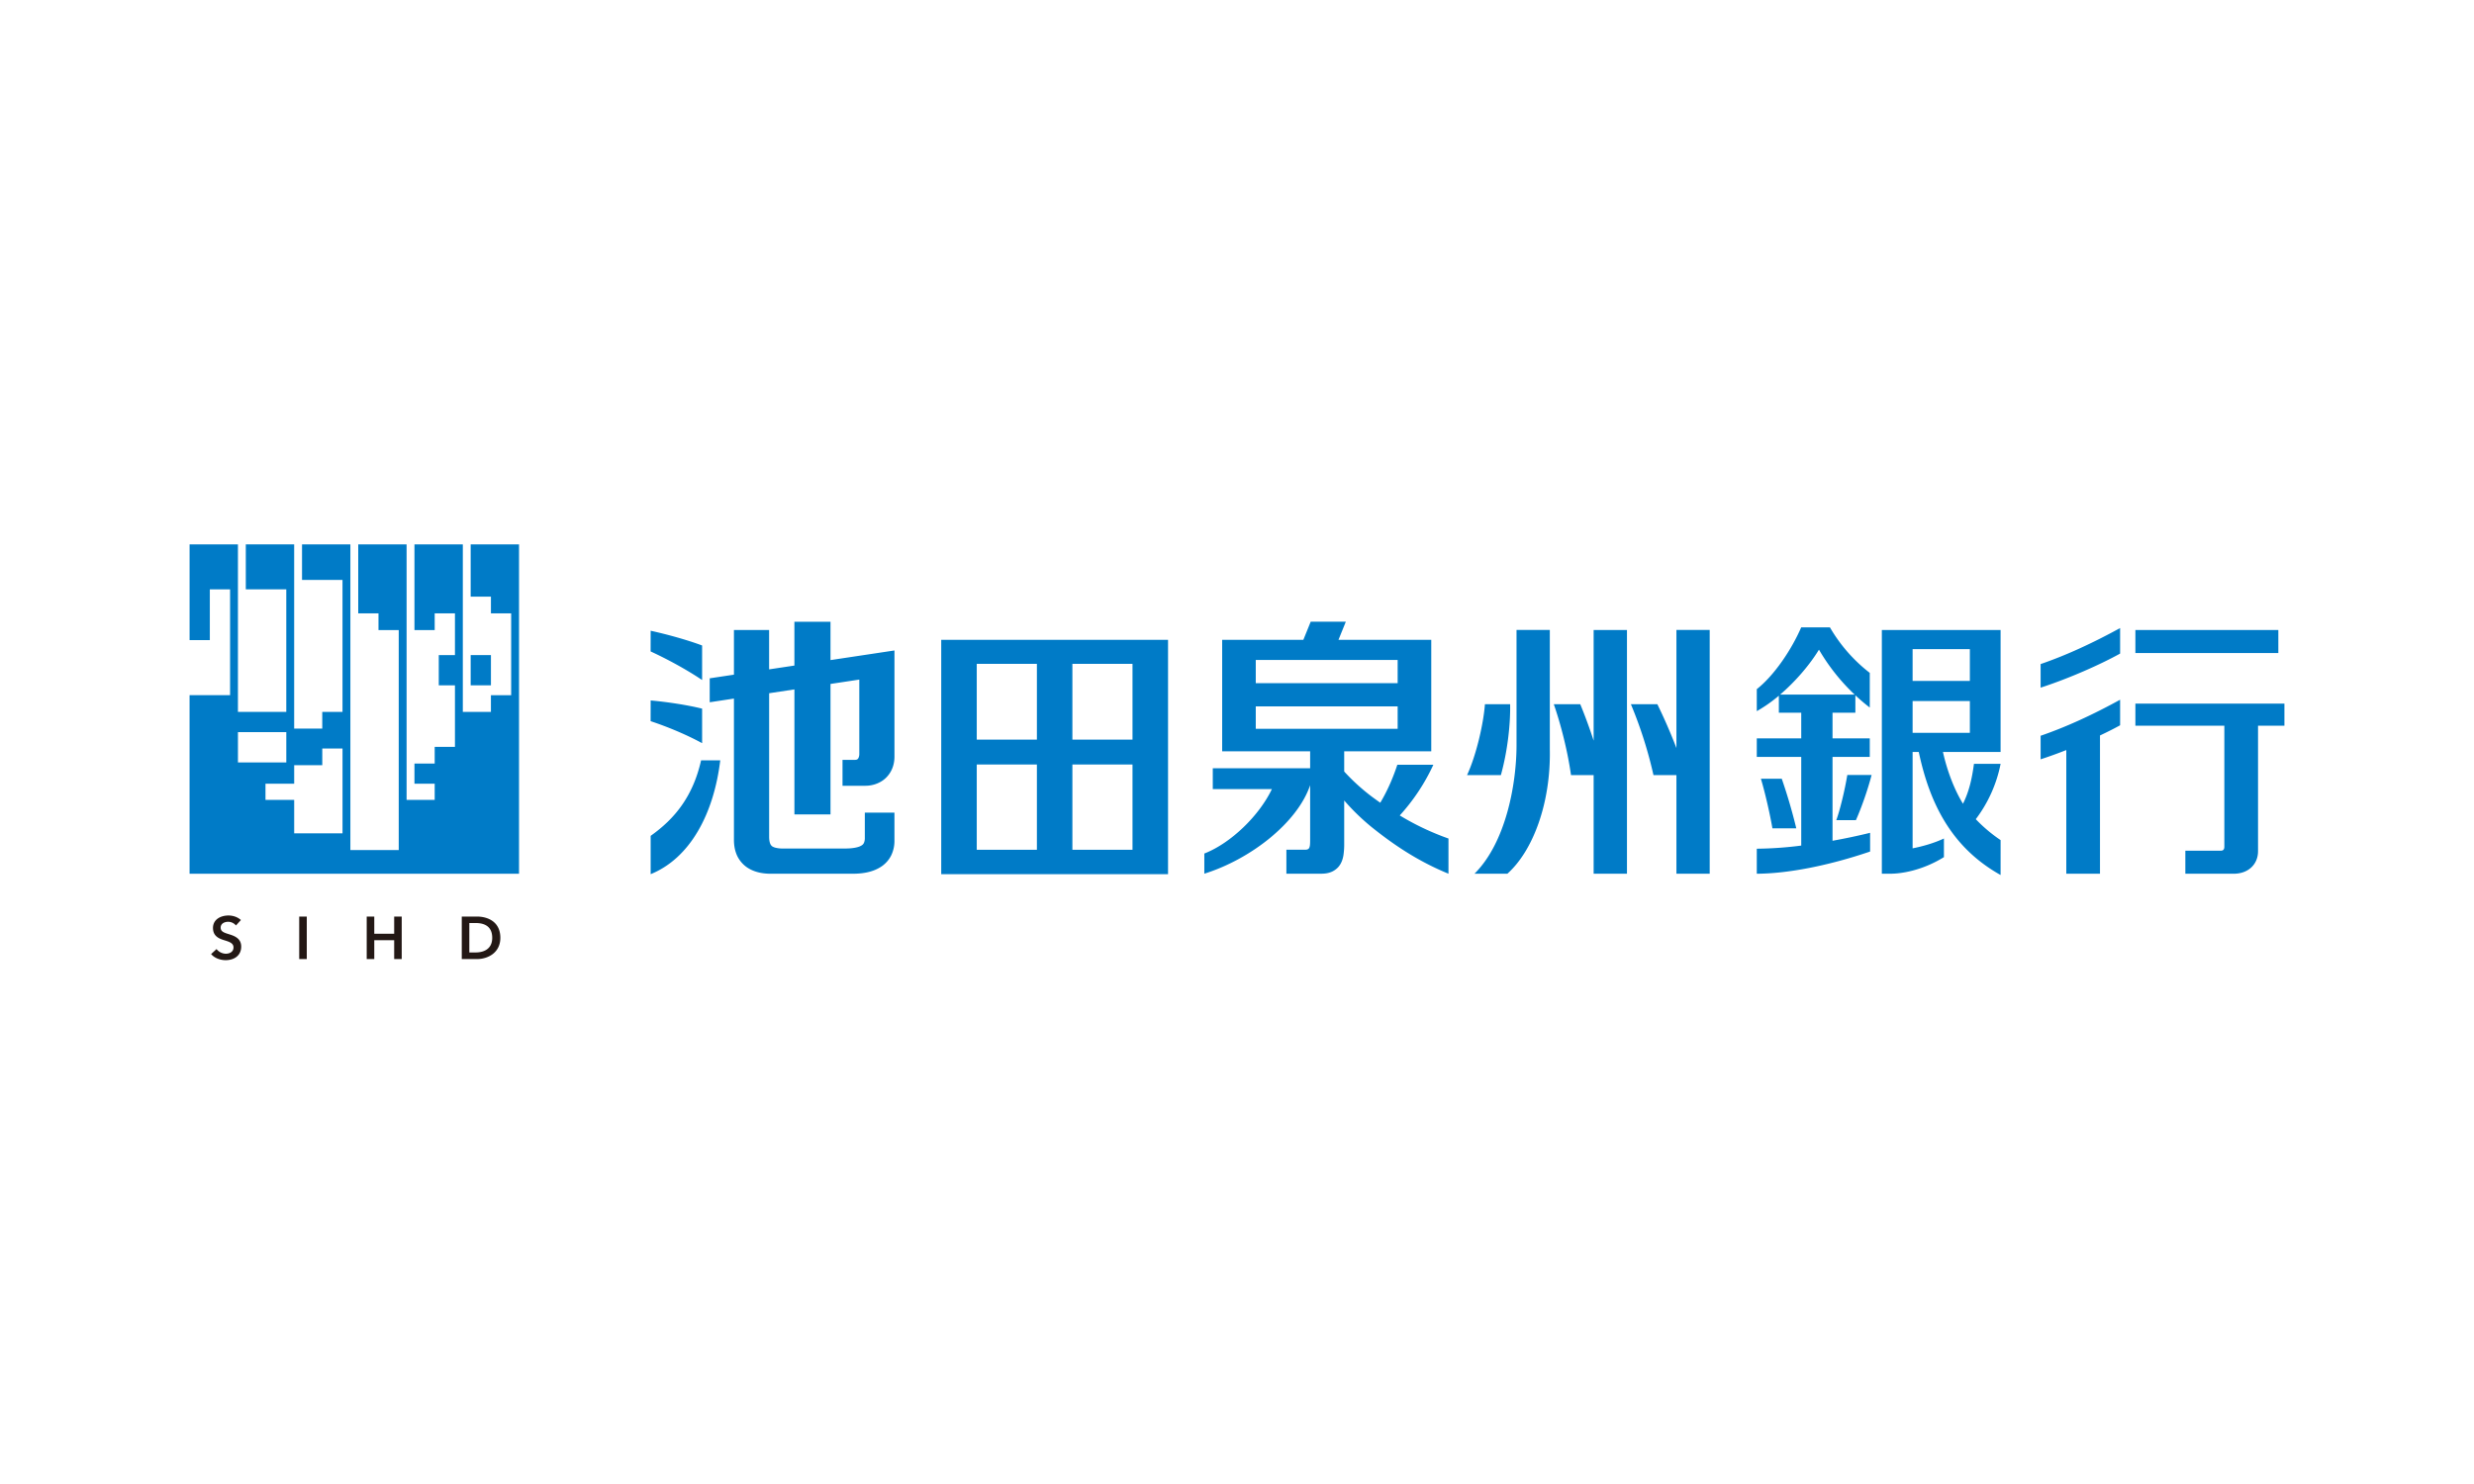
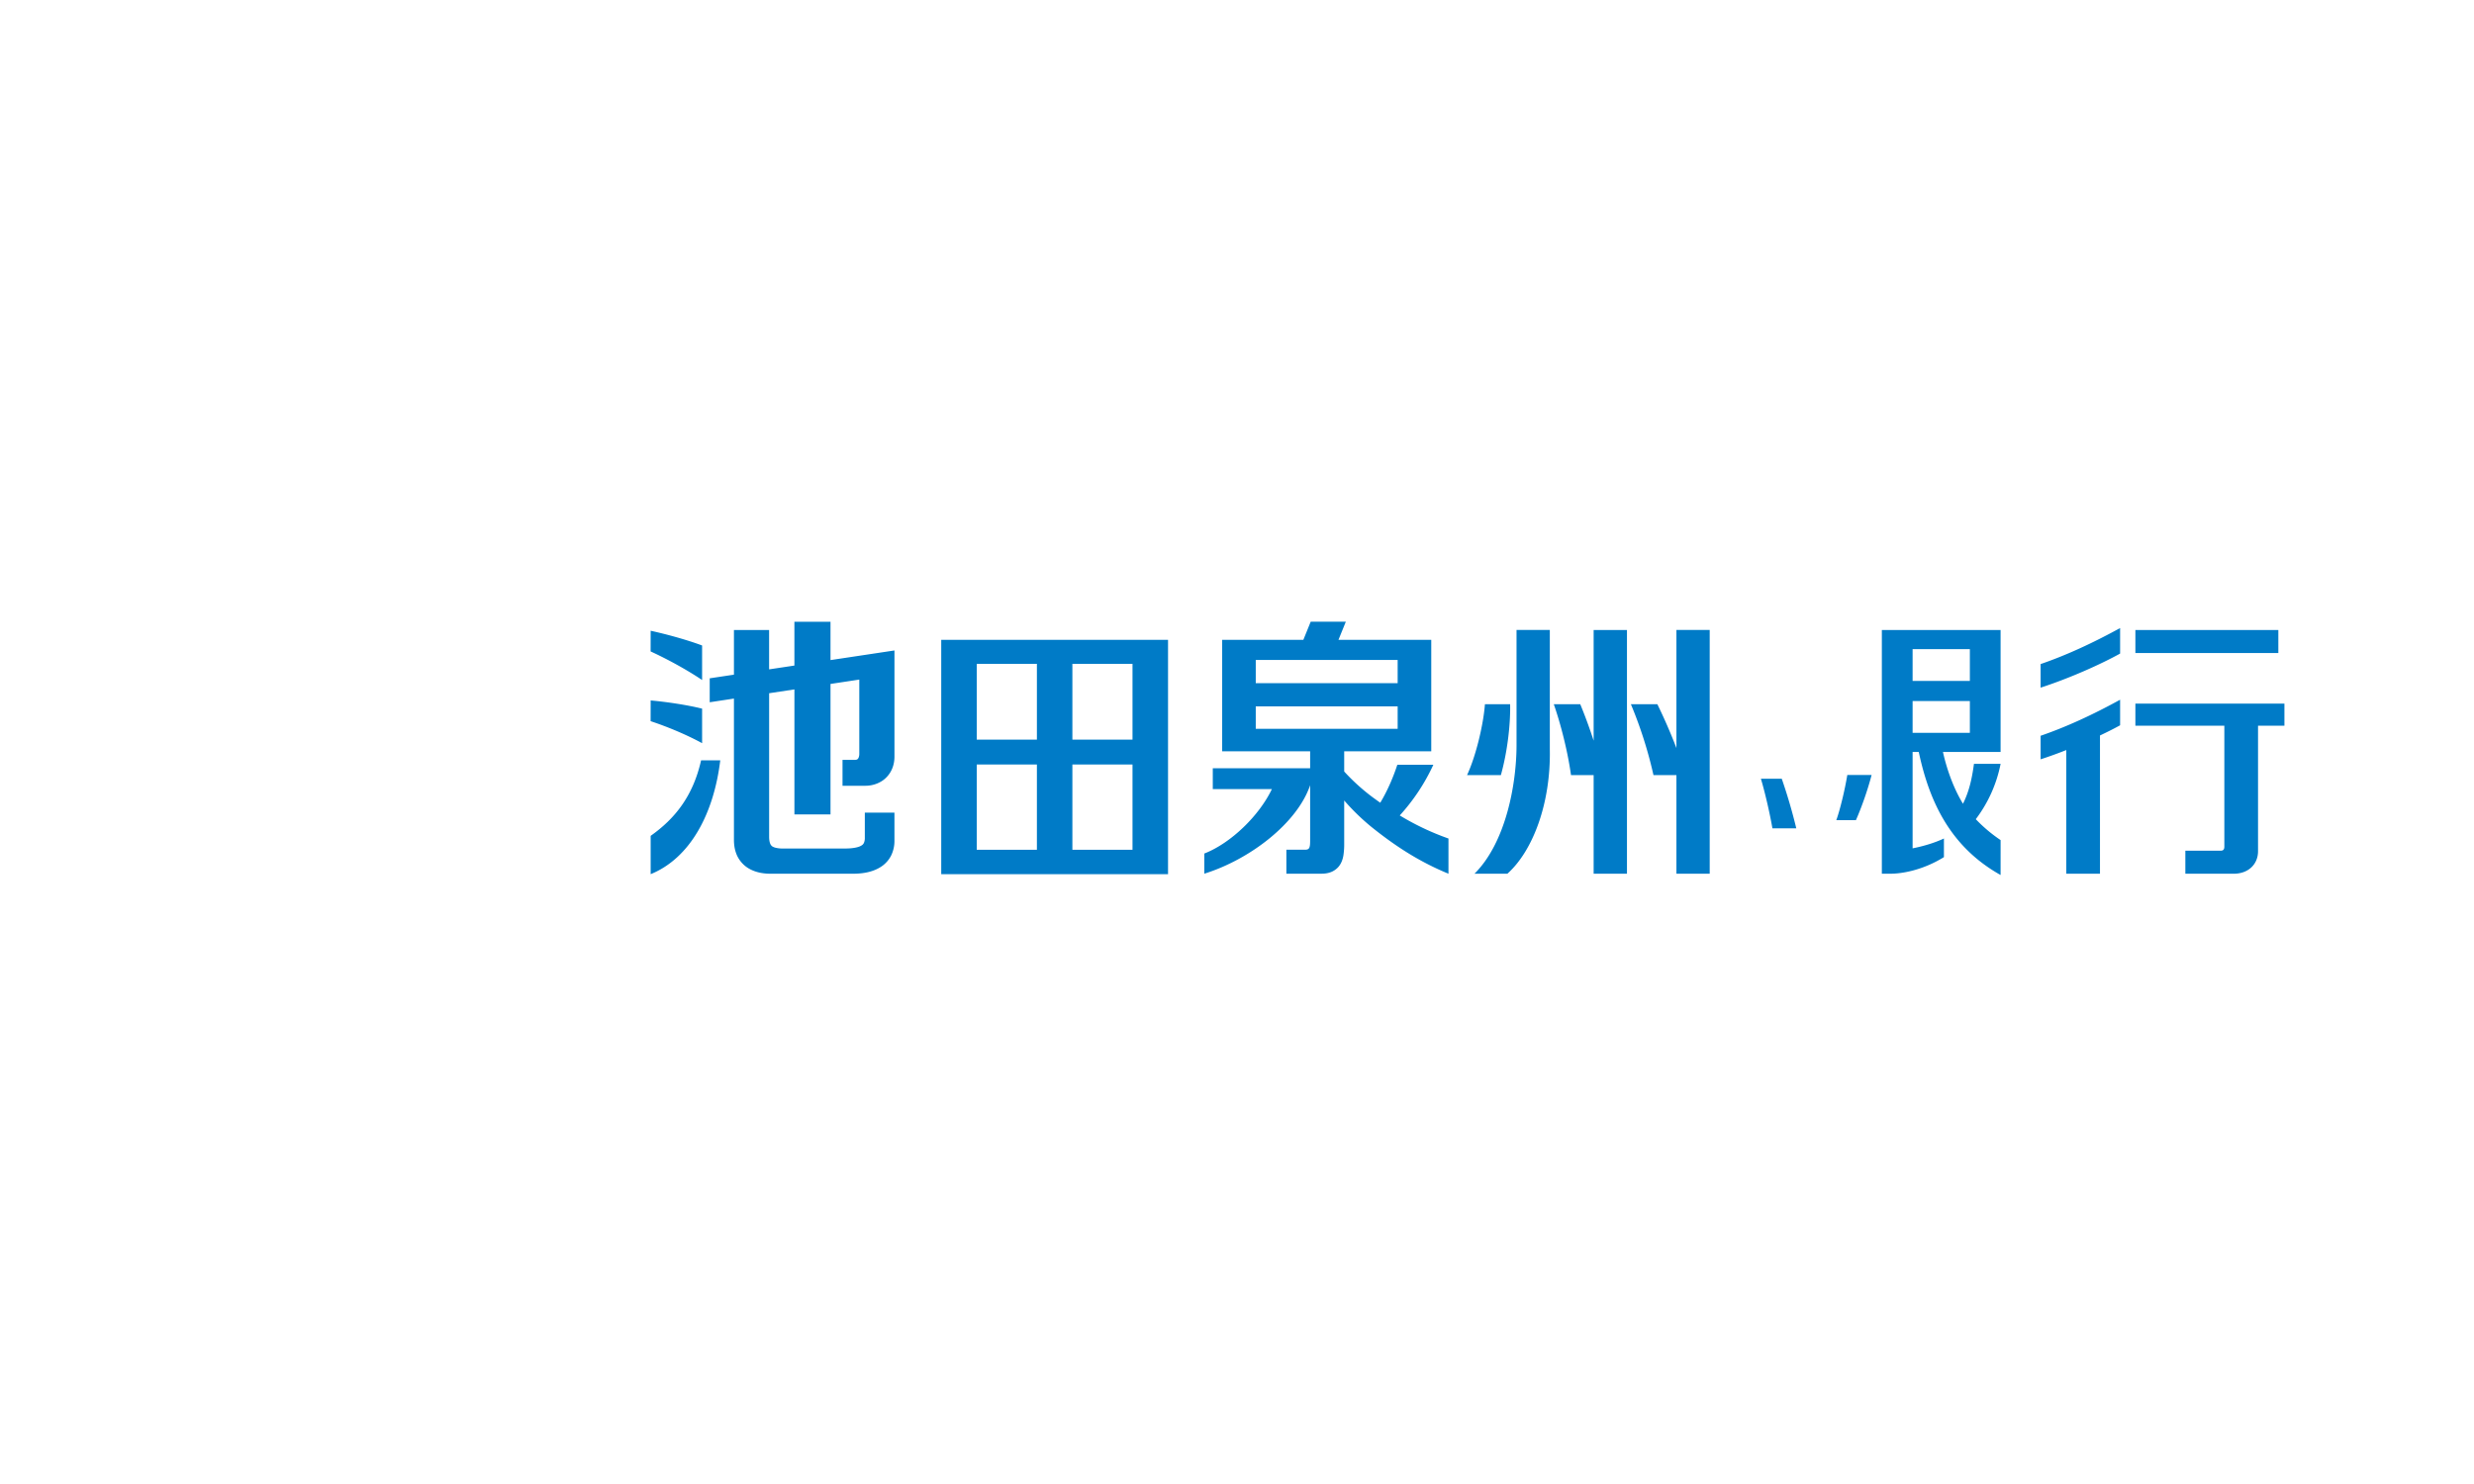
<svg xmlns="http://www.w3.org/2000/svg" width="160" height="96" fill="none">
-   <path d="M31.75 42.377h-1.31v1.956h1.31v-1.956Zm-1.31-7.16v3.38h1.31v1.081h1.308v5.295h-1.309v1.08h-1.817V35.217h-3.128v5.543h1.309v-1.082h1.31v2.7h-1.046v1.956h1.046v3.98h-1.31v1.08h-1.309v1.304h1.309v1.047h-1.818V35.217h-3.127v4.461h1.31v1.082h1.309v14.23H22.66V35.217h-3.127v2.298h2.618v8.538h-1.31v1.08h-1.817V35.216h-3.127v2.908h2.618v7.928h-3.127V35.217h-3.127v6.192h1.309v-3.284h1.31v6.845h-2.62v11.552h21.307V35.217h-3.126ZM15.389 47.362h3.127v1.96h-3.127v-1.96Zm6.763 6.547h-3.127v-2.164H17.17v-1.047h1.855V49.5h1.817v-1.08h1.31v5.489Z" fill="#007BC7" />
-   <path d="M15.261 59.868a.675.675 0 0 0-.504-.238c-.226 0-.487.108-.487.377 0 .253.214.326.525.423.353.108.804.264.804.804 0 .59-.463.879-1.003.879-.356 0-.725-.136-.943-.394l.35-.325a.783.783 0 0 0 .602.302c.23 0 .496-.112.496-.407 0-.288-.286-.37-.632-.477-.334-.106-.695-.27-.695-.782 0-.56.508-.807 1.006-.807.275 0 .59.096.8.295l-.319.35Zm4.089-.576h.49v2.75h-.49v-2.75Zm4.366 0h.49v1.111h1.286v-1.11h.488v2.75h-.488v-1.22h-1.286v1.22h-.49v-2.75Zm6.148 0h.975c.718 0 1.52.342 1.52 1.375 0 .963-.802 1.376-1.52 1.376h-.975v-2.75Zm.897 2.322c.505 0 1.072-.205 1.072-.947 0-.787-.567-.956-1.072-.956h-.408v1.904h.408Z" fill="#231815" />
  <path d="M98.078 48.186c0 2.546-.692 6.316-2.718 8.334h2.127c1.655-1.48 2.81-4.569 2.744-8.04v-7.727h-2.153v7.433Zm-52.671-2.344c-.968-.24-2.286-.438-3.327-.53l-.003 1.34c1.102.365 2.334.88 3.33 1.424v-2.234Zm47.292 3.63h-2.33c-.25.764-.621 1.656-1.104 2.457a30.01 30.01 0 0 1-.547-.395 13.12 13.12 0 0 1-1.785-1.625V48.6h5.63v-7.21h-6l.475-1.172h-2.271l-.476 1.173h-5.25V48.6h5.689v1.096h-6.296v1.349h3.823c-.819 1.716-2.642 3.495-4.37 4.17v1.304c2.977-.93 6.013-3.282 6.843-5.724v3.594c0 .476-.058.58-.341.58h-1.195v1.55h2.259c.196 0 .415-.019.65-.114a1.26 1.26 0 0 0 .47-.342c.185-.227.26-.469.305-.702a4.73 4.73 0 0 0 .055-.78v-2.797a14.386 14.386 0 0 0 1.785 1.73c1.47 1.178 3.027 2.215 4.958 3.006v-2.276a16.88 16.88 0 0 1-3.15-1.493 12.886 12.886 0 0 0 2.173-3.28Zm-11.486-6.78h9.177v1.5h-9.177v-1.5Zm0 4.454v-1.448h9.177v1.448h-9.177Zm-35.807-5.39c-.967-.363-2.285-.726-3.326-.953l-.003 1.337c1.102.51 2.334 1.179 3.33 1.85v-2.234ZM60.872 56.55H75.54V41.392H60.872V56.55Zm8.482-13.608h3.888v4.906h-3.888v-4.906Zm0 6.515h3.888v5.516h-3.888v-5.516Zm-6.185-6.515h3.89v4.906h-3.89v-4.906Zm0 6.515h3.89v5.516h-3.89v-5.516ZM42.08 54.07v2.48c2.568-1.044 4.087-3.93 4.501-7.365h-1.24c-.524 2.336-1.712 3.791-3.26 4.885Zm60.985-6.155a32.244 32.244 0 0 0-.866-2.36h-1.711c.437 1.25.889 2.993 1.113 4.585h1.464v6.381h2.155V40.754h-2.155v7.161ZM53.71 40.22h-2.334v2.835l-1.636.246v-2.547h-2.274v2.89l-1.567.236v1.549l1.567-.238v9.134c0 .3.039.59.14.868.147.417.46.797.873 1.019.412.226.88.31 1.376.31h5.293c.704-.003 1.348-.118 1.885-.488.263-.185.483-.44.618-.73a2.14 2.14 0 0 0 .195-.926V52.57H55.93v1.622a.8.8 0 0 1-.06.34c-.053.09-.086.136-.26.218-.174.075-.492.14-.94.14h-4.034a1.841 1.841 0 0 1-.524-.062c-.173-.06-.205-.099-.259-.17-.048-.071-.111-.231-.111-.528v-9.285l1.635-.247v8.085h2.334v-8.439l1.862-.282v4.803c0 .187-.06.29-.094.326-.04.033-.048.06-.223.067h-.768v1.673h1.484c.54 0 1.066-.22 1.395-.587.338-.367.48-.835.48-1.296v-6.87l-4.136.623V40.22Zm43.954 5.336h-1.63c-.093 1.276-.57 3.325-1.155 4.584h2.187c.418-1.493.626-3.265.598-4.584Zm10.755 2.837a34.78 34.78 0 0 0-1.234-2.837h-1.711a27.545 27.545 0 0 1 1.46 4.584h1.485v6.382h2.152V40.753h-2.152v7.639Zm5.463 1.983c.237.787.56 2.14.745 3.21h1.544a34.702 34.702 0 0 0-.94-3.21h-1.349Zm4.877 2.678h1.269c.381-.858.778-2.01 1.014-2.921h-1.572c-.163.988-.47 2.256-.711 2.921Zm28.587-12.3h-9.245v1.49h9.245v-1.49Zm-15.374 3.73c1.881-.61 3.869-1.502 5.141-2.204v-1.652c-1.789.982-3.495 1.765-5.141 2.331v1.524Zm0 4.637a30.35 30.35 0 0 0 1.661-.6v8h2.178v-8.943c.48-.227.927-.452 1.302-.66v-1.653c-1.789.983-3.495 1.766-5.141 2.332v1.524Zm6.129-3.605v1.428h5.753v7.834c0 .159-.067.252-.218.252h-2.304v1.491h3.13c.946 0 1.571-.613 1.571-1.455v-8.122h1.706v-1.428h-9.638Zm-10.44 3.898c-.137 1.025-.333 1.827-.71 2.58-.555-.903-1.024-2.121-1.295-3.349h3.727v-7.891h-7.679V56.52h.57c.703 0 2.054-.212 3.445-1.073v-1.205c-.655.308-1.4.513-2.026.637v-6.235h.398c.73 3.45 2.189 6.22 5.292 7.96l.001-2.258a9.677 9.677 0 0 1-1.605-1.353 8.719 8.719 0 0 0 1.605-3.58h-1.723Zm-3.968-7.422h3.703v2.058h-3.703v-2.058Zm0 5.414V45.35h3.703v2.056h-3.703Z" fill="#007BC7" />
-   <path d="M118.514 54.39v-5.426h2.409v-1.2h-2.409v-1.659h1.478V44.98c.316.294.628.562.931.791v-2.243a10.19 10.19 0 0 1-2.577-2.943h-1.858c-.634 1.463-1.759 3.122-2.872 3.996v1.424a9.278 9.278 0 0 0 1.427-1v1.101h1.448v1.66h-2.875v1.2h2.875V54.7a24.06 24.06 0 0 1-2.875.203v1.618c2.004-.006 4.657-.525 7.329-1.435v-1.211c-.818.2-1.633.37-2.431.514Zm-.877-12.364a13.015 13.015 0 0 0 2.308 2.908h-4.821c1.005-.86 1.914-1.927 2.513-2.908Z" fill="#007BC7" />
</svg>